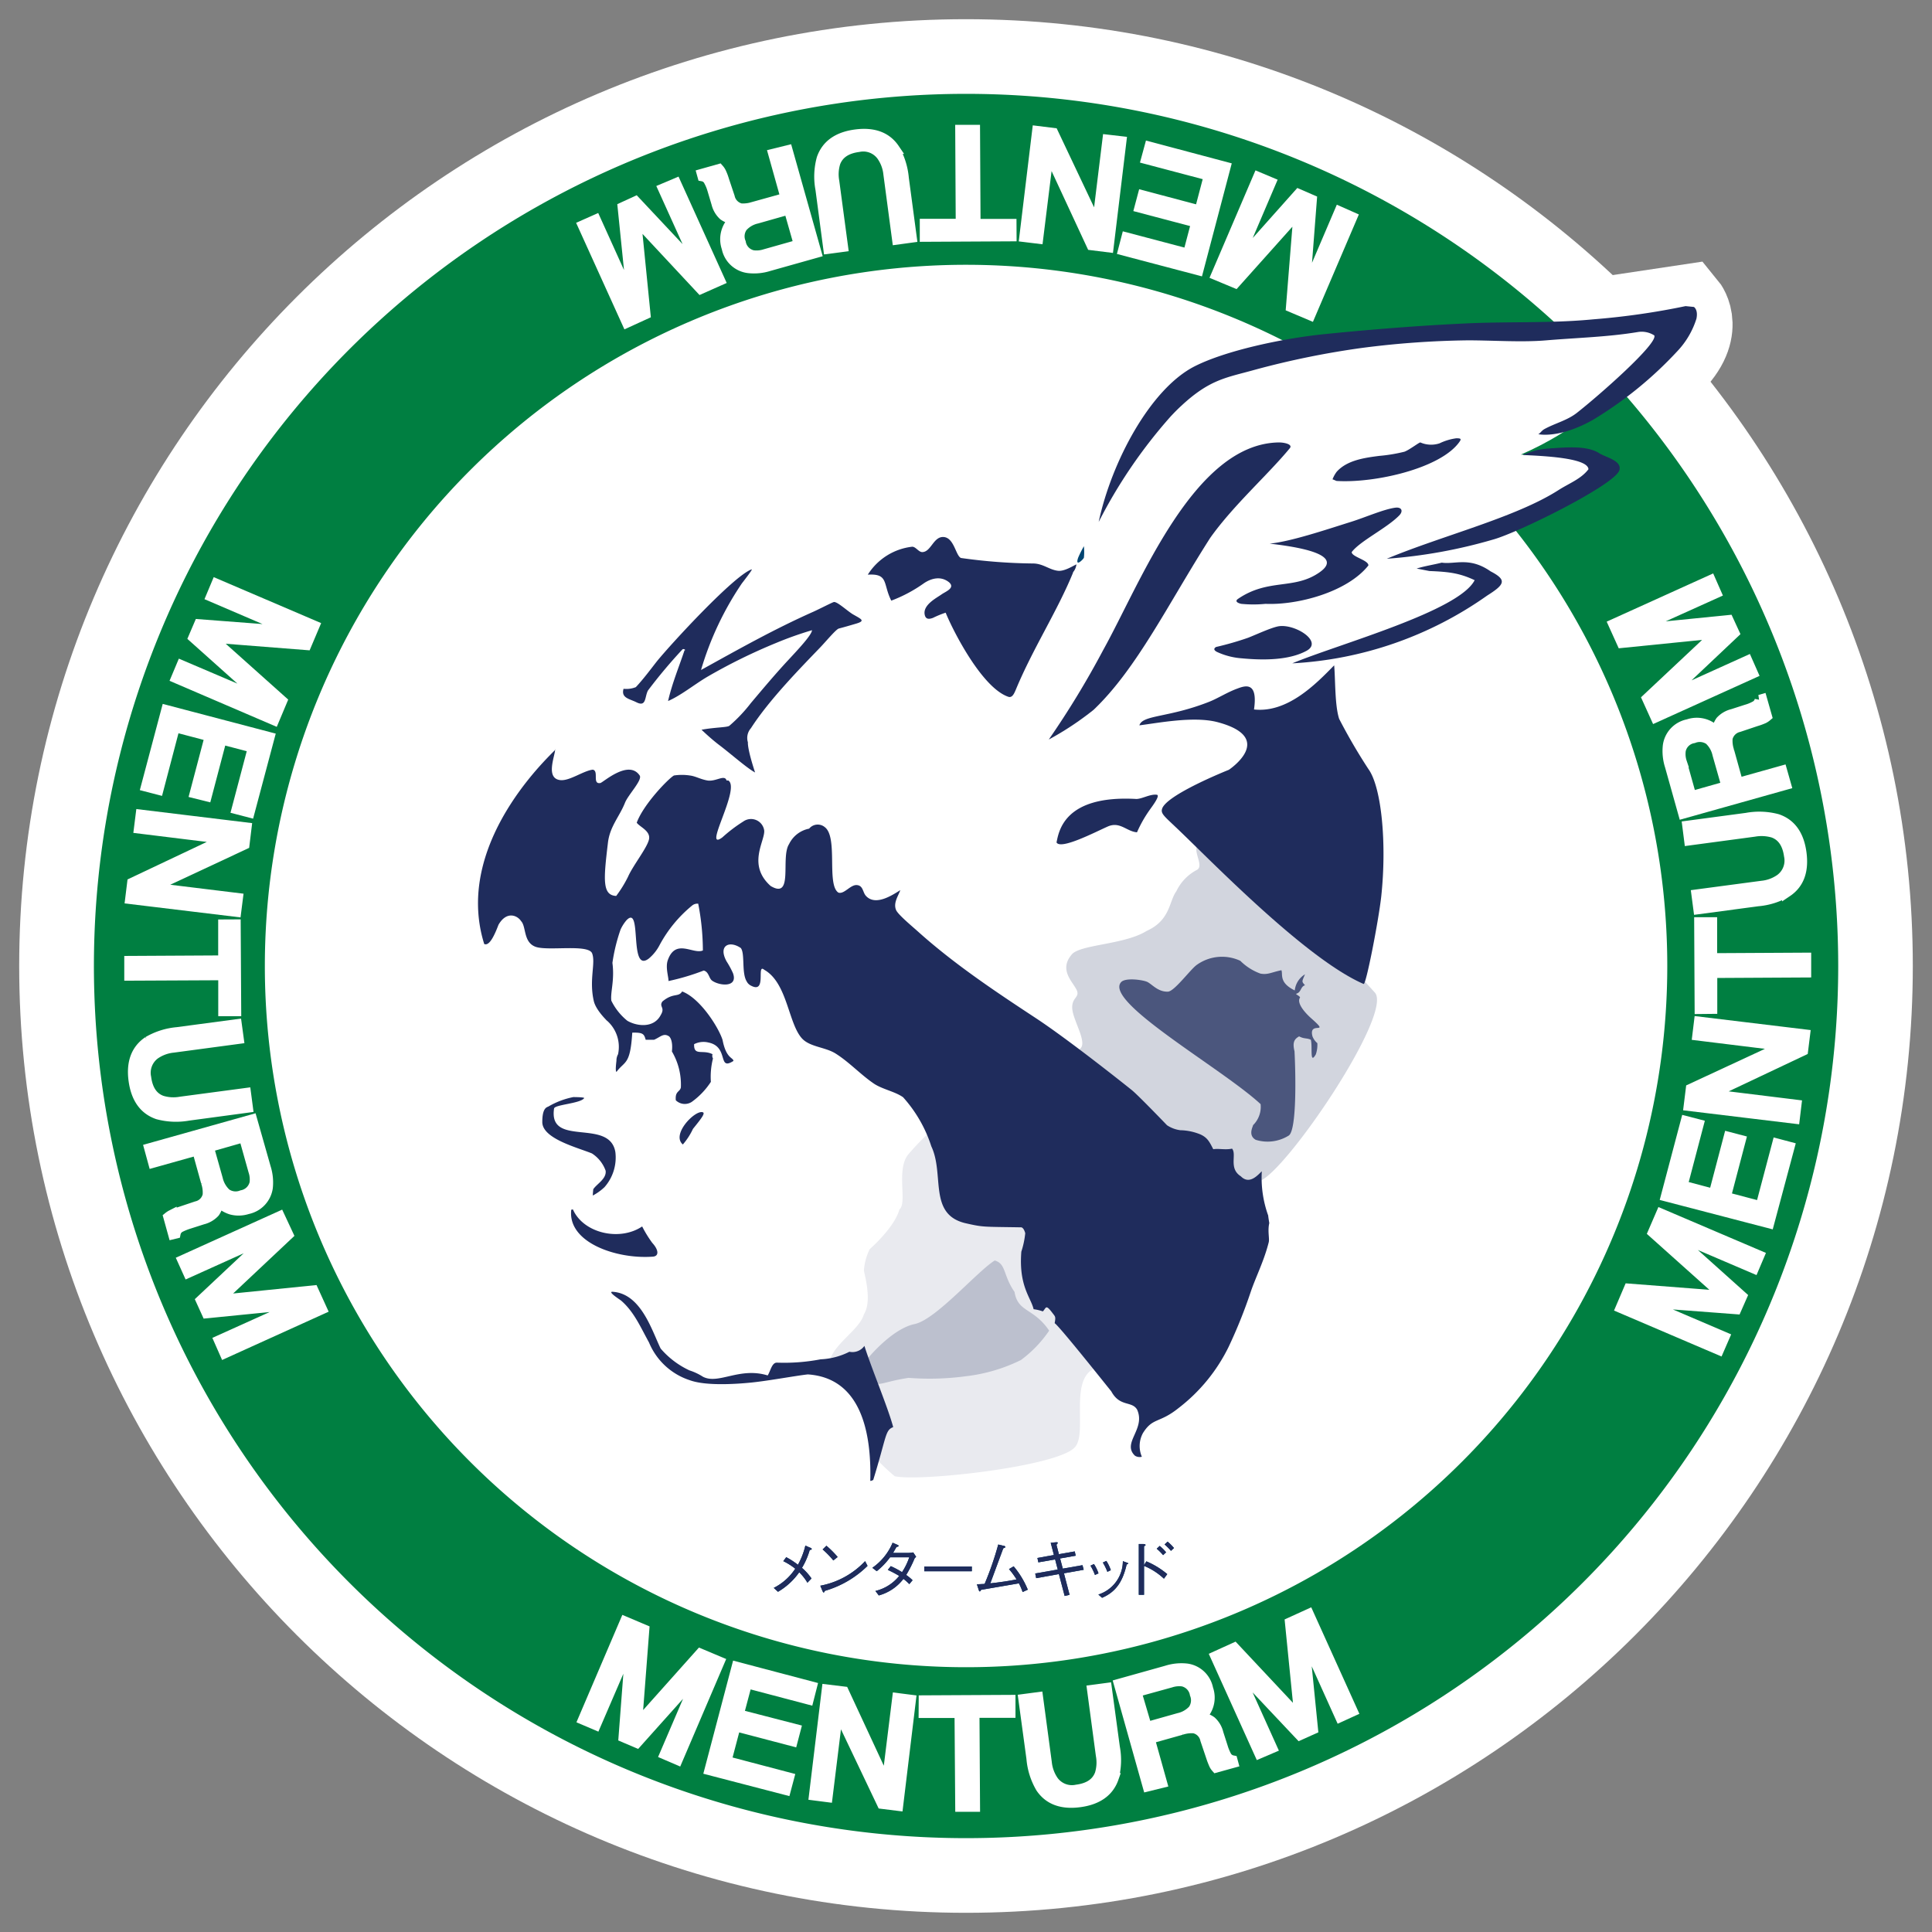
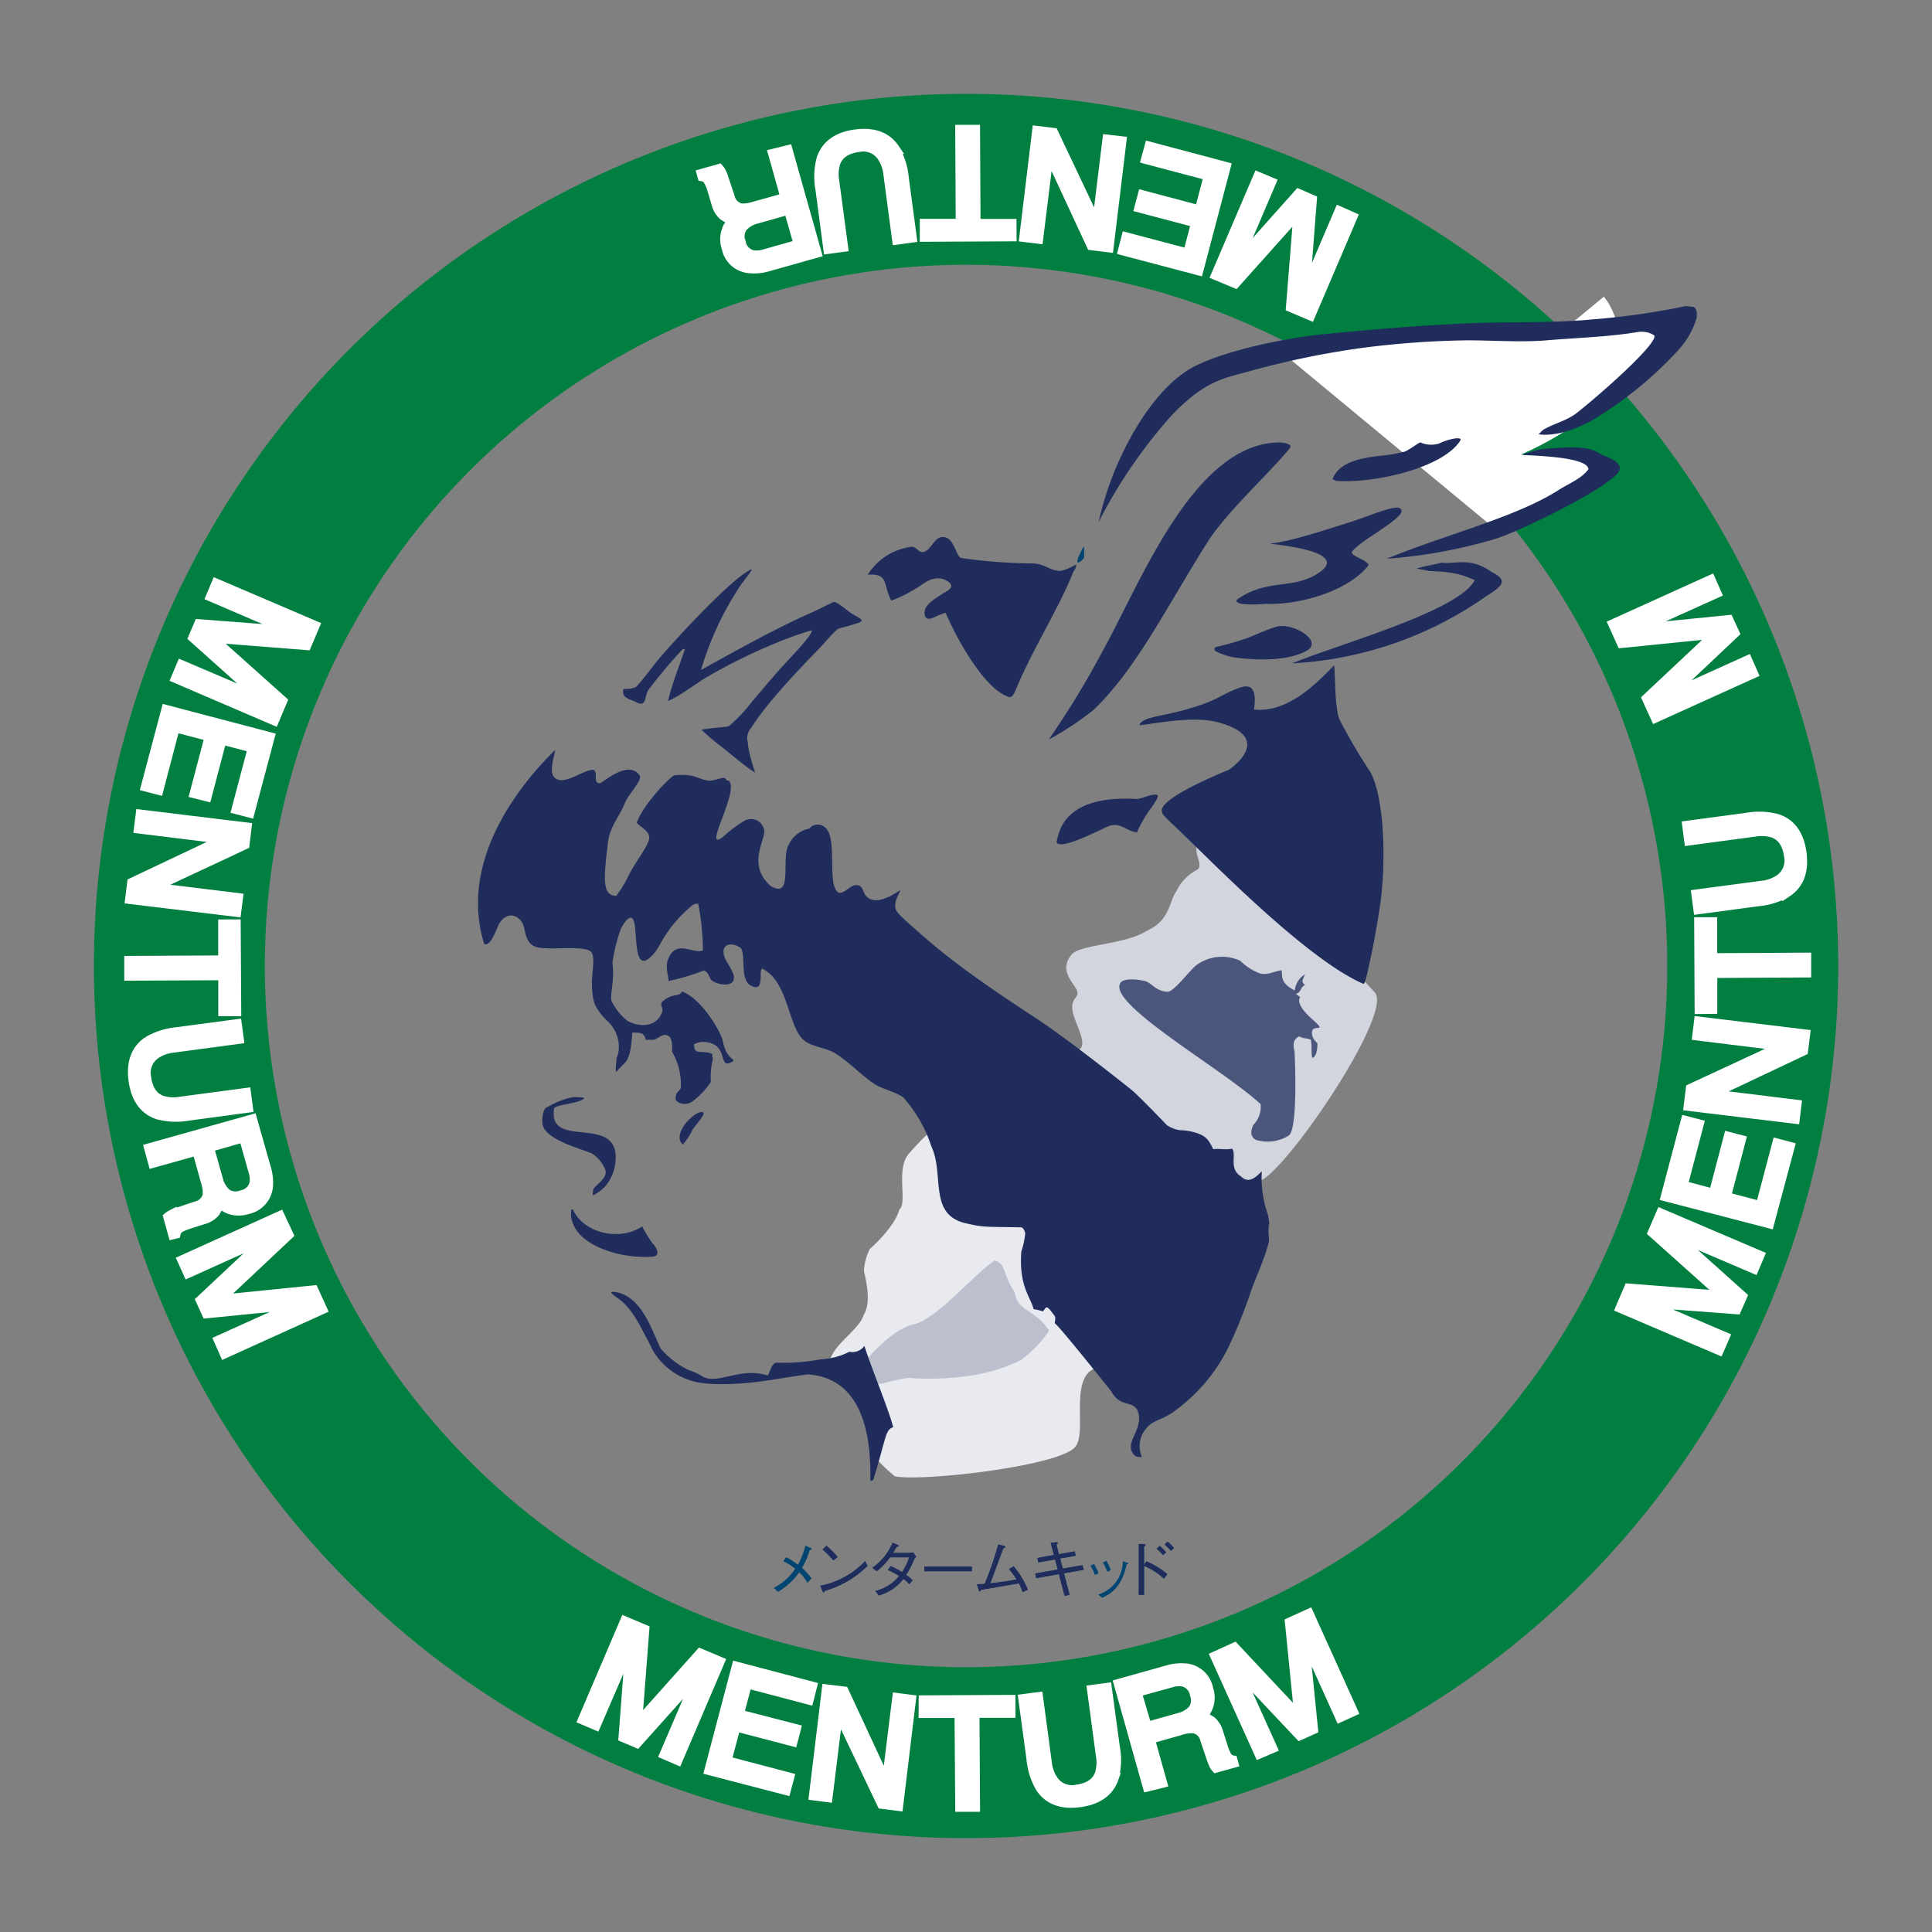
<svg xmlns="http://www.w3.org/2000/svg" id="レイヤー_1" data-name="レイヤー 1" viewBox="0 0 302 302">
  <rect x="0" y="0" width="302" height="302" fill="#808080" stroke="none" />
  <defs>
    <style>.cls-1,.cls-2,.cls-4{fill:#fff;}.cls-1,.cls-4{stroke:#fff;}.cls-1{stroke-width:12.95px;}.cls-3{fill:#007f41;}.cls-4{stroke-width:1.59px;}.cls-5{fill:#004471;}.cls-6{fill:#e9eaef;}.cls-7{fill:#bcc0ce;}.cls-8{fill:#d2d5de;}.cls-9{fill:#1f2c5c;}.cls-10{fill:#4b567d;}</style>
  </defs>
-   <path class="cls-1" d="M245.72,50.5l17.74-2.66s3.37,4.07-3,9.7" />
-   <path class="cls-2" d="M3,151C3,232.6,69.39,299,151,299s148-66.4,148-148S232.61,3,151,3,3,69.39,3,151Z" />
+   <path class="cls-1" d="M245.72,50.5s3.37,4.07-3,9.7" />
  <path class="cls-3" d="M151,14.67A136.33,136.33,0,1,0,287.34,151,136.34,136.34,0,0,0,151,14.67Zm0,245.94A109.61,109.61,0,1,1,260.62,151,109.61,109.61,0,0,1,151,260.61Z" />
  <path class="cls-4" d="M211.37,33.93l-6.56,15.34-3-1.27L203,33.15l-9.92,11.09L190.11,43l6.56-15.33,2,.84-3.87,9.06-.68,1.54c-.33.71-.67,1.48-1,2.32L203,30.34l2.05.89L203.91,46l.2-.47c.16-.37.4-1,.71-1.73s.54-1.35.69-1.69l3.87-9.06Z" />
  <path class="cls-4" d="M181.4,40.64m-1.71-17.7-.52,1.91,9.8,2.59-1.44,5.47-8.9-2.36-.5,1.88L187,34.77l-1.29,4.9-9.63-2.54-.52,2,11.76,3.1,4.25-16.13Z" />
  <path class="cls-4" d="M166.8,37.84m6.32-16-1.64,13.39-6.84-14.44-2.51-.31-2,16.56,2.14.26,1.66-13.41,6.7,14.43,2.65.33,2-16.56Z" />
  <path class="cls-4" d="M158.11,36.93,144.57,37V35l5.62,0-.08-14.69,2.29,0,.08,14.7,5.62,0Z" />
  <path class="cls-4" d="M142.51,37.13l-2.27.31-1.36-10.22a6,6,0,0,0-1.09-2.91,3.55,3.55,0,0,0-3.6-1.34c-1.91.25-3.11,1.08-3.62,2.46a6.18,6.18,0,0,0-.17,2.92l1.37,10.23-2.28.3-1.23-9.29a10.65,10.65,0,0,1,.19-4.81c.74-2.12,2.5-3.38,5.29-3.75s4.82.37,6.08,2.23a11.11,11.11,0,0,1,1.45,4.59ZM137,38" />
  <path class="cls-4" d="M124.88,38.24l-5.31,1.5a4.29,4.29,0,0,1-1.88.17,2.46,2.46,0,0,1-1.9-2,2.53,2.53,0,0,1,.28-2.45,4.22,4.22,0,0,1,2.24-1.3l5-1.42Zm-4-14.19,1.93,6.89-5,1.39a5.3,5.3,0,0,1-2,.26,2.34,2.34,0,0,1-1.75-1.79l-.88-2.63a8.09,8.09,0,0,0-.47-1.24,2.3,2.3,0,0,0-.33-.49l-2.66.75.1.36a1.36,1.36,0,0,1,1,.78,6.46,6.46,0,0,1,.54,1.32L112,31.8a3.74,3.74,0,0,0,1.09,1.86,3.42,3.42,0,0,0,1.7.62,4.12,4.12,0,0,0-1.19,4.47A3.94,3.94,0,0,0,117,41.9a7.71,7.71,0,0,0,3.19-.31l7.43-2.09-4.51-16Z" />
-   <path class="cls-4" d="M105.66,28.64l6.88,15.19-3,1.33L99.41,34.3l1.48,14.81L98,50.43l-6.89-15.2,2-.89,4.07,9,.67,1.55c.31.73.65,1.5,1,2.32L97.34,32.4l2-.92,10.17,10.84-.21-.47c-.18-.37-.44-.93-.8-1.69s-.62-1.31-.78-1.67l-4.07-9Z" />
  <path class="cls-4" d="M33.83,91.26l15.33,6.56-1.27,3L33,99.65l11.1,9.92-1.26,3L27.54,106l.84-2,9.05,3.86,1.55.69c.71.32,1.49.65,2.33,1l-11.07-9.9.88-2.06,14.81,1.13-.47-.21c-.37-.16-1-.39-1.72-.69s-1.35-.55-1.71-.71L33,93.24Z" />
  <path class="cls-4" d="M26,111l16.13,4.24L39,127l-2-.52,2.54-9.62-4.9-1.29-2.34,8.89L30.45,124l2.35-8.91-5.47-1.44-2.57,9.79-1.93-.5Zm14.56,10.21" />
  <path class="cls-4" d="M37.73,135.81m-16-6.31,13.41,1.65L20.67,138l-.31,2.52,16.55,2,.27-2.13-13.41-1.64L38.21,132l.32-2.64L22,127.35Z" />
  <path class="cls-4" d="M36.83,144.51l.08,13.54h-2l0-5.62-14.69.07v-2.28l14.68-.08,0-5.62Z" />
  <path class="cls-4" d="M37,160.11l.31,2.27-10.22,1.37a6.09,6.09,0,0,0-2.9,1.07,3.59,3.59,0,0,0-1.35,3.62c.25,1.9,1.07,3.11,2.45,3.61a6.22,6.22,0,0,0,2.93.17l10.22-1.36.3,2.27-9.28,1.25a11,11,0,0,1-4.8-.2c-2.14-.74-3.39-2.51-3.77-5.29s.38-4.82,2.25-6.09a11,11,0,0,1,4.58-1.45Zm.88,5.49" />
  <path class="cls-4" d="M38.13,177.74l1.49,5.31a4.17,4.17,0,0,1,.18,1.88,2.51,2.51,0,0,1-2,1.91,2.58,2.58,0,0,1-2.46-.28,4.45,4.45,0,0,1-1.3-2.25l-1.41-5Zm-14.18,4,6.88-1.93,1.39,5a5,5,0,0,1,.25,2,2.3,2.3,0,0,1-1.77,1.76l-2.65.89c-.62.21-1,.36-1.23.46a2.77,2.77,0,0,0-.49.32l.74,2.67.37-.09a1.41,1.41,0,0,1,.78-1,9.24,9.24,0,0,1,1.33-.53l2.13-.68a3.77,3.77,0,0,0,1.88-1.1,3.37,3.37,0,0,0,.59-1.7,4.58,4.58,0,0,0,2,1.26,4.49,4.49,0,0,0,2.53-.07,4,4,0,0,0,3.17-3.33,7.64,7.64,0,0,0-.32-3.17L39.4,175l-16.06,4.51Z" />
  <path class="cls-4" d="M28.53,197l15.19-6.87L45.06,193,34.19,203.22l14.8-1.5,1.33,2.92-15.2,6.89-.88-2,9-4.06c.3-.14.82-.36,1.55-.67l2.31-1-14.78,1.47-.91-2,10.83-10.17-.47.21c-.37.17-.93.42-1.69.79l-1.67.79-9,4.06Z" />
  <path class="cls-4" d="M91.15,268.8l6.55-15.33,3,1.27-1.14,14.85,9.91-11.1,3,1.26-6.56,15.34-2-.86,3.86-9c.13-.31.36-.83.68-1.54s.67-1.5,1-2.33l-9.91,11.07-2.06-.88,1.13-14.82-.21.47c-.16.37-.39.95-.7,1.72s-.54,1.36-.7,1.72l-3.88,9Z" />
  <path class="cls-4" d="M121.12,262.09m1.71,17.7.51-1.92-9.8-2.58,1.44-5.46,8.91,2.34.49-1.87L115.47,268l1.3-4.89,9.63,2.54.51-2-11.75-3.1-4.25,16.14Z" />
  <path class="cls-4" d="M127.25,280.64l2-16.54,2.64.32,6.71,14.44,1.66-13.42,2.12.27-2,16.56-2.5-.31L131,267.51l-1.65,13.4Zm8.46-15.76" />
  <path class="cls-4" d="M144.4,265.8l13.54-.07v2l-5.63,0,.09,14.69h-2.29L150,267.75l-5.61,0Z" />
  <path class="cls-4" d="M165.48,264.73m-4.24,10.15a10.81,10.81,0,0,0,1.45,4.58c1.27,1.87,3.3,2.61,6.08,2.24s4.56-1.63,5.3-3.75a10.78,10.78,0,0,0,.19-4.81L173,263.86l-2.28.3,1.37,10.22a6.17,6.17,0,0,1-.16,2.92c-.51,1.39-1.71,2.21-3.62,2.46a3.58,3.58,0,0,1-3.61-1.34,6.11,6.11,0,0,1-1.08-2.91l-1.37-10.21-2.27.3Z" />
  <path class="cls-4" d="M177.64,264.48,183,263a4.26,4.26,0,0,1,1.87-.18,2.48,2.48,0,0,1,1.91,2,2.6,2.6,0,0,1-.28,2.45,4.31,4.31,0,0,1-2.24,1.29l-5,1.41Zm4,14.2-1.93-6.89,4.95-1.39a5,5,0,0,1,2-.25,2.3,2.3,0,0,1,1.75,1.78l.89,2.64a12.5,12.5,0,0,0,.47,1.23,2,2,0,0,0,.32.49l2.67-.74-.1-.37a1.4,1.4,0,0,1-1-.79,7.65,7.65,0,0,1-.53-1.32l-.68-2.12a3.66,3.66,0,0,0-1.1-1.88,3.34,3.34,0,0,0-1.69-.62,4.08,4.08,0,0,0,1.18-4.47,3.93,3.93,0,0,0-3.32-3.15,7.66,7.66,0,0,0-3.18.32l-7.43,2.08,4.5,16Z" />
  <path class="cls-4" d="M196.86,274.09,190,258.91l2.95-1.34,10.18,10.86-1.48-14.8,2.92-1.33,6.87,15.2-1.95.89-4.06-9c-.14-.31-.37-.83-.68-1.56s-.65-1.49-1-2.31l1.48,14.78-2.05.92L193,260.42l.2.46c.17.37.45.94.8,1.69s.63,1.31.79,1.67l4.06,9Z" />
  <path class="cls-4" d="M268.69,211l-15.35-6.56,1.28-3,14.86,1.15-11.1-9.93,1.27-2.94L275,196.27l-.85,2-9.05-3.87-1.55-.68c-.72-.33-1.49-.67-2.32-1l11.07,9.92-.88,2-14.81-1.12.47.21,1.71.71c.79.3,1.35.54,1.72.69l9.05,3.87Z" />
  <path class="cls-4" d="M276.54,191.2,260.41,187l3.11-11.76,2,.52L263,185.34l4.89,1.29,2.34-8.9,1.87.49-2.34,8.9,5.46,1.44,2.59-9.79,1.92.51ZM262,181" />
  <path class="cls-4" d="M280.54,174.86l-16.56-2,.33-2.66,14.43-6.7-13.41-1.65.26-2.14,16.56,2-.31,2.51-14.44,6.83,13.4,1.65Zm-15.77-8.46" />
  <path class="cls-4" d="M265.69,157.71l-.07-13.54h2l0,5.62,14.7-.08V152l-14.68.08,0,5.61Z" />
  <path class="cls-4" d="M265.49,142.11l-.3-2.28,10.22-1.36a6,6,0,0,0,2.9-1.08,3.59,3.59,0,0,0,1.35-3.62c-.26-1.88-1.07-3.1-2.47-3.61a6.46,6.46,0,0,0-2.93-.17l-10.21,1.37-.29-2.27,9.27-1.24a10.88,10.88,0,0,1,4.8.19c2.14.73,3.39,2.5,3.76,5.29s-.36,4.82-2.23,6.08a10.76,10.76,0,0,1-4.59,1.46Zm-.87-5.5" />
-   <path class="cls-4" d="M264.38,124.47l-1.49-5.32a4.05,4.05,0,0,1-.17-1.86,2.44,2.44,0,0,1,2-1.91,2.63,2.63,0,0,1,2.47.27,4.33,4.33,0,0,1,1.28,2.26l1.42,5Zm14.18-4-6.88,1.93-1.39-5a5,5,0,0,1-.25-2,2.36,2.36,0,0,1,1.77-1.76l2.65-.89a9.92,9.92,0,0,0,1.24-.45,2.59,2.59,0,0,0,.49-.33l-.76-2.67-.35.1a1.39,1.39,0,0,1-.79,1,6.3,6.3,0,0,1-1.32.53l-2.14.69a3.73,3.73,0,0,0-1.87,1.09,3.41,3.41,0,0,0-.61,1.7,4.12,4.12,0,0,0-4.47-1.19,3.94,3.94,0,0,0-3.16,3.33,7.59,7.59,0,0,0,.32,3.19l2.08,7.42,16.06-4.51Z" />
  <path class="cls-4" d="M274,105.25l-15.2,6.88-1.33-2.94L268.32,99l-14.8,1.49-1.32-2.92,15.19-6.88.88,2-9,4.06-1.55.67-2.32,1,14.78-1.48.92,2L260.3,109.14l.46-.21c.38-.17,1-.43,1.7-.8s1.31-.63,1.67-.78l9-4.07Z" />
  <path class="cls-5" d="M122.9,243.41a12.17,12.17,0,0,1,1.83,1.19,11.93,11.93,0,0,0,1.16-3l.62.27c.17.07.41.16.37.29s-.27.06-.32.17a11.69,11.69,0,0,1-1.2,2.75,8.59,8.59,0,0,1,1.49,1.66l-.64.66a7.81,7.81,0,0,0-1.28-1.63,10.56,10.56,0,0,1-3.32,3.05l-.66-.61a8.7,8.7,0,0,0,3.36-3,10.13,10.13,0,0,0-1.87-1.18Z" />
  <path class="cls-5" d="M130.26,243.92a13.69,13.69,0,0,0-1.67-1.72l.59-.58a15.39,15.39,0,0,1,1.76,1.76Zm5.35.85a15.74,15.74,0,0,1-6.59,3.88c-.11,0-.16.25-.25.28s-.16-.15-.24-.32l-.3-.74a12.9,12.9,0,0,0,7-3.84Z" />
  <path class="cls-5" d="M143.21,243.35a2,2,0,0,0-.25.26,18,18,0,0,1-1.31,2.58,7.42,7.42,0,0,1,1,.82l-.51.61a8.72,8.72,0,0,0-.92-.82,7.25,7.25,0,0,1-3.85,2.59l-.53-.7a6.79,6.79,0,0,0,3.72-2.35,17.2,17.2,0,0,0-1.78-.94l.46-.59a13.84,13.84,0,0,1,1.76.94,9.8,9.8,0,0,0,1.13-2.32h-3a11.35,11.35,0,0,1-2.08,2.17l-.69-.53a9,9,0,0,0,3.17-3.92l.62.27c.13.06.37.14.31.26s-.29.08-.35.18l-.51.88h2.48a3.94,3.94,0,0,0,.67-.08Z" />
  <path class="cls-5" d="M144.48,245.61v-.74h7.43v.74Z" />
  <path class="cls-5" d="M159.85,248.86a9.11,9.11,0,0,0-.58-1.36l-5.82,1c-.14,0-.17.23-.28.26s-.17-.19-.22-.35l-.25-.76,1.21-.06a48.52,48.52,0,0,0,2.13-6.16l.77.19c.19,0,.37.11.34.22s-.31.13-.35.25l-2,5.41c1.4-.15,3.11-.4,4.1-.62a12.55,12.55,0,0,0-1.18-1.61l.73-.43a13.77,13.77,0,0,1,2.21,3.65Z" />
  <path class="cls-5" d="M168,242.51l.15.67-2.44.43.42,1.59,3.08-.54.19.72-3.09.55.88,3.36-.77.18-.9-3.42-3.55.64-.15-.73,3.52-.62-.41-1.58-2.62.46-.15-.69,2.58-.46-.5-1.91.7-.07c.17,0,.36-.06.4.06s-.21.25-.19.35l.37,1.44Z" />
  <path class="cls-5" d="M171,244.48a6.2,6.2,0,0,1,.71,1.46l-.55.25a8.6,8.6,0,0,0-.7-1.45Zm1.94-.49a6.78,6.78,0,0,1,.7,1.45l-.54.26a8.52,8.52,0,0,0-.71-1.45Zm-1.25,5.26a5.5,5.5,0,0,0,3.83-5.22l.5.19c.18.06.35.08.32.2s-.2.07-.23.15c-.57,2.39-1.47,4.17-3.84,5.19Z" />
  <path class="cls-5" d="M178.83,244.65h0v-2.88c0-.12.24-.16.24-.26s-.16-.16-.39-.16l-.67,0v7.94h.82v-4.52a10.15,10.15,0,0,1,3.11,2l.52-.71a12.58,12.58,0,0,0-3.27-2Zm3.45-2a7.79,7.79,0,0,0-1-1l-.47.44a7.58,7.58,0,0,1,1,1Zm1.23-.67a7.2,7.2,0,0,0-1-1l-.47.44a9.07,9.07,0,0,1,1,1Z" />
  <path class="cls-2" d="M199.94,54.72s54.13-5.08,60.31-4c0,0-5.82,13.08-22.52,20.34,28.42-.72-4,11.64-4,11.64Z" />
  <path class="cls-6" d="M136.85,227.9a32.91,32.91,0,0,0,3,2.85c3.87.91,26.07-1.56,28.27-4.65,1.79-2.27-.9-10.32,2.84-12.12,3.55-1.72,1-1.94,1-1.94l-10.84-22.59-15.49-12.78a44,44,0,0,0-3.62,3.74c-2,2.38-.13,7.61-1.42,8.65-.77,2.84-4.64,6.2-4.64,6.2a9,9,0,0,0-.9,3.23c0,.31.16.85.29,1.53.31,1.63.61,4-.3,5.43-.65,2.33-4.52,4.51-5.29,7.1C136.33,218.49,136.85,227.9,136.85,227.9Z" />
  <path class="cls-7" d="M135.7,212.28s.65,3.35,1.16,3.87,1.69-.25,5.17-.77a42.41,42.41,0,0,0,9-.26,26.17,26.17,0,0,0,8.56-2.53A19,19,0,0,0,164,208c-2.44-3.6-4.9-2.84-5.41-6.05-1.81-2.59-1.29-4.4-3.1-4.92-2.84,1.8-9.2,9.24-12.52,9.94C139.45,207.69,135.7,212.28,135.7,212.28Z" />
  <path class="cls-8" d="M169.13,165.3l13.82,12,4.77,1,1.81,2.32L194.3,185a12.66,12.66,0,0,0,2.59-.38c4.11-1.42,20.77-25.95,18.06-29.42-4-4.44-2.19-2.19-2.19-2.19s-24.14-21.56-24.65-21.31c-2.59.4.37,3.49-1,4.27a7.28,7.28,0,0,0-3.23,3.35c-1.16,1.56-.91,4.53-4.65,6.2-3.48,2.19-10.55,2.09-11.75,3.74-1.93,2.33.13,4.13.78,5.41s-.78,1.17-.65,3,2.32,5.16,1.3,6.19S169.13,165.3,169.13,165.3Z" />
  <path class="cls-9" d="M95.67,201.92c4.52.2,6.22,6.06,7.6,8.88a13.33,13.33,0,0,0,4.5,3.41,9.08,9.08,0,0,1,2.12,1c2.45,1.25,5.68-1.56,10.11-.21.43-.64.64-2,1.43-2a30.39,30.39,0,0,0,6.85-.52,10.91,10.91,0,0,0,4.49-1.18,2.29,2.29,0,0,0,2.35-.92c1.08,3.45,3.72,9.72,4.5,12.7-1.28.49-1,1.39-3.14,8.32,0-.15-.44.27-.44,0,.18-7.52-1.47-16-9.76-16.56-1.73.18-6.14,1-8.81,1.27s-7.2.53-9.64-.36a10.37,10.37,0,0,1-6.38-5.9c-1.33-2.4-2.31-4.76-4.34-6.53C96.79,203.07,95.09,202,95.67,201.92Z" />
  <path class="cls-9" d="M89.3,189.08c0,.06.24-.08.27,0,1.64,3.69,7.3,5,10.81,2.63a18,18,0,0,0,1.58,2.57c1,1.09,1.08,2.06.12,2.15C96.43,196.87,88.67,194.24,89.3,189.08Z" />
  <path class="cls-9" d="M109.75,173.84c.61.06,0,.85-1.43,2.62a10.51,10.51,0,0,1-1.58,2.44C104.92,177.37,108.48,173.66,109.75,173.84Z" />
  <path class="cls-9" d="M89.62,171.49s1.82,0,1.69.17c-.58.84-4.58,1-4.7,1.61-.94,6.17,8.66,1.43,9.58,6.81a7,7,0,0,1-1.7,5.49,8.19,8.19,0,0,1-1.83,1.31c0-.17.08-1.12.09-1,.53-.82,2.08-1.6,1.92-2.88a5.34,5.34,0,0,0-2.14-2.7c-2.26-.93-7.8-2.31-7.76-4.93,0-2.31.77-2.28,1-2.43A12.45,12.45,0,0,1,89.62,171.49Z" />
  <path class="cls-10" d="M193.88,150.19a8.57,8.57,0,0,0,3.15,2c1.15.21,1.66-.19,3.27-.53.28.61-.45,1.92,2.09,3.16a3.35,3.35,0,0,1,1.6-2.52c-.52,1.23-.52,1.1,0,1.71-.7.2-.56,1.06-1.32,1.31-.28.09.45.29.55.6-.6.86.77,2.38,1.68,3.2,3.26,2.88-.43.31.26,2.88a2.63,2.63,0,0,0,.76,1.06,4.59,4.59,0,0,1-.24,1.76c-1,1.71-.48-1.21-.78-2.3-.7-.3-1-.09-1.83-.52-.7.4-1.08.87-.72,2.32.17,3.18.4,12.36-.91,13.19a6.23,6.23,0,0,1-5.15.66c-1.31-.74-.35-2.2-.43-2.28a4,4,0,0,0,1.19-3.3c-6-5.57-24.59-16-21.8-19.07.66-.72,3.24-.37,4-.07s1.69,1.61,3.3,1.56c1,0,3.55-3.51,4.53-4.19A6.77,6.77,0,0,1,193.88,150.19Z" />
  <path class="cls-9" d="M180.82,124.23c.64.08-.86,2-1,2.22a19.62,19.62,0,0,0-2.09,3.65c-1.63-.12-2.66-1.75-4.58-.9s-7.37,3.69-8,2.48c.36-1.63,1.09-7.37,12.3-6.8C178.36,125,179.7,124.09,180.82,124.23Z" />
  <path class="cls-9" d="M86.78,117.17c-.07,1.11-1.52,4.49.78,4.77,1.45.18,3.6-1.45,5.1-1.63,1,.19-.13,2.31,1.18,2.09.43-.08,4.41-3.74,6.15-1.18.47.7-1.79,3-2.29,4.25-.87,2.2-2.4,3.73-2.68,6.34-.68,5.69-.89,8.13,1.3,8.24a18.78,18.78,0,0,0,1.85-3c.77-1.75,2.9-4.4,3.26-5.77s-1.42-2-1.9-2.68c1.06-2.9,5-6.94,5.82-7.38a8.24,8.24,0,0,1,2.48,0c.91.11,1.59.57,2.74.78,1.3.23,2.72-1,3,0h.27c2,1.23-4.14,11.28-.92,8.89a23.24,23.24,0,0,1,3.27-2.48,2.08,2.08,0,0,1,3.27,1.44c.1,1.67-2.68,5.35,1,8.64,3.64,2.18,1.52-4.43,2.88-6.54a4.42,4.42,0,0,1,3.14-2.42,1.73,1.73,0,0,1,2.48-.21c2.06,1.64.21,9,2.1,10.21.91.29,1.87-1.26,2.88-1.18s.9,1.14,1.43,1.7c1.49,1.61,4.1-.11,5.36-.91-.28.86-1.15,2-.65,3.13.32.71,2.39,2.43,3.33,3.27,5.67,5.1,12,9.33,18.51,13.61,5.74,3.78,16.13,12.15,15,11.25,1,.8,5.5,5.49,5.5,5.49a4.9,4.9,0,0,0,2.08.78,8.7,8.7,0,0,1,3.15.66c1.05.49,1.37,1.06,2,2.31.91-.14,1.87.14,2.94-.09.77.91-.58,3.09,1.37,4.32,1.38,1.42,2.73-.29,3.28-.78a17.37,17.37,0,0,0,1,6.92c0,.18.17,1.18.17,1.18-.29,1.2.06,2.45-.09,3-.73,2.9-2,5.38-2.78,7.65a77.79,77.79,0,0,1-3.49,8.7,27.05,27.05,0,0,1-7.85,9.58c-3,2.4-4,1.42-5.54,3.89a4.23,4.23,0,0,0-.17,3.7,1.35,1.35,0,0,1-1.09-.17c-2.07-2,1.72-4.14.35-7.19-.82-1.41-2.71-.37-4.05-2.88.53.7-8-10.08-8.84-10.64.18-1,.11-1-.29-1.52-1.15-1.53-1-.88-1.56-.32a6.65,6.65,0,0,0-1.44-.34c-.42-1.83-2.35-3.6-1.92-9a13.65,13.65,0,0,0,.61-2.88c-.14-.54-.39-.92-.66-.92-6.05-.1-5.85,0-8.75-.66-5.77-1.42-3.19-7.61-5.27-12a21.16,21.16,0,0,0-4.41-7.67c-1.25-.9-3.24-1.24-4.59-2.15-2.08-1.42-3.83-3.35-6-4.71-1.63-1-4-1-5.23-2.35-2.15-2.38-2.27-8.68-5.89-10.72-1.28-1.09.48,3.86-2.09,2.47a1.46,1.46,0,0,1-.65-.65c-.83-1.34-.24-4.34-.92-5.22-1.79-1.23-3.58-.39-2.23,2.08a13.73,13.73,0,0,1,1,1.84c.85,2.31-2.14,2-3.27,1.17-.5-.38-.49-1.37-1.3-1.57a36,36,0,0,1-5.5,1.64c0-.69-.49-2.11-.13-3.21,1.21-3.54,4-.9,5.5-1.57a38.56,38.56,0,0,0-.73-7.31,1.31,1.31,0,0,0-1,.33,20.46,20.46,0,0,0-5,6.07,6.93,6.93,0,0,1-1.69,2.15c-3.23,2.53-1-8.61-3.53-5.95a6.1,6.1,0,0,0-.92,1.45,27.78,27.78,0,0,0-1.27,5.2c.36,2.76-.34,4.56-.17,5.91a9.26,9.26,0,0,0,2.5,3.14c1.51.88,4.16,1.19,5.23-.91.73-1.2-.32-1.26.25-2.1,1.71-1.43,2.49-.61,3.09-1.57,2.85,1.07,5.74,5.7,6.32,7.59.57,2.95,1.66,2.71,1.7,3.27-2.53,1.62-.65-2.22-3.91-2.88a3.24,3.24,0,0,0-2.24.26c-.07,1.92,1.35.78,2.88,1.57a.78.78,0,0,0,.07.66,11.65,11.65,0,0,0-.33,3.66,11.77,11.77,0,0,1-3,3.14,2,2,0,0,1-2.48-.26c-.14-1.46.63-1.27.79-2a10.2,10.2,0,0,0-1.4-5.63c.2-1.82-.4-2.32-.43-2.35-.87-.59-1.34.08-2.36.52.1,0-1.3,0-1.31,0-.25-.88-.38-1.16-2.1-1.11-.31,5.12-1.16,4.37-2.47,6.14-.19-.16-.07-1.14,0-1.76a2,2,0,0,1,.25-1,5.46,5.46,0,0,0-1.95-5.44c1.27,1.11-1.42-1.06-1.84-2.88-.77-3.35.32-5.93-.26-7.45s-7-.31-8.89-1.05-1.39-3.14-2.22-4c-.57-.89-2.26-1.63-3.53.58-.56,1.47-1.39,3.39-2.23,3C70.46,130.82,88.15,116.25,86.78,117.17Z" />
  <path class="cls-9" d="M208.55,104c.2,2.27.09,6.26.78,8.37a88.76,88.76,0,0,0,4.57,7.84c2.07,2.85,2.9,11.73,2,20-.44,3.86-2.37,13.76-2.74,13.6-8.91-3.84-23.6-19-28.91-24.07-2.18-2.09-2.82-2.52-2.61-3.27.56-2.21,10.45-6.14,10.45-6.14s7.54-5-1.82-7.46c-3.7-.95-9.2.14-12.17.51.53-1.66,4.48-1.16,10.86-3.66,1.43-.56,2.83-1.49,4.44-2.08,1.13-.42,3.28-1.25,2.62,3.26C201.22,111.47,205.63,107,208.55,104Z" />
  <path class="cls-9" d="M199.65,97.94c2.51-.62,7.31,2.31,4.58,3.79s-6.67,1.5-10.07,1.18a11.15,11.15,0,0,1-3.92-1c-.86-.44-.14-.78-.14-.78a47.8,47.8,0,0,0,5-1.44C196.42,99.17,198.4,98.24,199.65,97.94Z" />
  <path class="cls-9" d="M117.5,89c.25-.08-1.47,2.1-1.56,2.23a48.45,48.45,0,0,0-6.36,13.5c6.13-3.39,11.47-6.4,17.61-9.13.82-.37,2.87-1.42,3.14-1.49.54-.13,2.3,1.57,3.14,2,1.16.67,1.83.93.4,1.36-1.15.34-1.84.54-2.75.78-.43.11-2,2-2.84,2.88-3,3.13-8,8.19-10.9,12.7a2.3,2.3,0,0,0-.47,2.21s-.14.87,1.12,4.71c-1.29-.69-3.88-3-5.75-4.4-.89-.69-1.79-1.49-2.62-2.28,2.07-.39,4-.35,4.35-.62a23.7,23.7,0,0,0,3.37-3.56c1.9-2.25,3.9-4.64,5.92-6.8,1.32-1.43,3.6-3.83,3.63-4.58a54.94,54.94,0,0,0-5.63,2,87.69,87.69,0,0,0-10.73,5.28c-2,1.18-4.14,2.93-6.14,3.79.63-2.77,1.76-5.48,2.57-7.93.29,0-.16-.33-.34-.12a80.44,80.44,0,0,0-5.37,6.4c-.54,1-.22,2.65-1.82,1.84-1.07-.54-2.42-.66-2-2.1a4,4,0,0,0,1.92-.26c1.16-1.23,2.33-2.81,3.31-4.06C105,100.53,114.79,89.91,117.5,89Z" />
  <path class="cls-9" d="M233,89.31c2.64,1.36,2.17,2.08-.54,3.79A58.11,58.11,0,0,1,202,103.69c7.42-3.07,26.05-8.15,28.51-13-2.34-1.1-4-1.31-7.07-1.43l-2-.39c1.39-.42,2.53-.57,3.93-.92C227.45,88.26,229.7,87,233,89.31Z" />
  <path class="cls-5" d="M169.43,85.38a9,9,0,0,1,0,1.8c-.12.29-1.43,1.56-.9,0A17.45,17.45,0,0,1,169.43,85.38Z" />
  <path class="cls-9" d="M147.46,83.94c1.69.07,1.92,2.91,2.75,3.28a85.83,85.83,0,0,0,11.27.86c1.55,0,2.56,1,3.9,1.14,1,.12,2.39-.79,2.88-1a2.28,2.28,0,0,1-.53,1.23s0,0,0,.07c-2.45,6-6.26,11.83-8.92,18.23-.25.58-.55,1.38-1.19,1.17-4.11-1.39-8.64-10.29-9.8-13.15a15.37,15.37,0,0,0-2,.82c-.41.14-1.09.36-1.27-.48-.34-1.54,1.83-2.63,2.62-3.19.6-.44,2.22-1,1.17-1.91-1.25-1-2.74-.64-3.93.17a22.29,22.29,0,0,1-5.09,2.71c-1.33-2.62-.39-4.27-3.67-4.06a9.45,9.45,0,0,1,6.94-4.37c.56,0,1,.83,1.56.84C145.53,86.3,145.89,83.88,147.46,83.94Z" />
  <path class="cls-9" d="M218.1,79.36c1-.13,1.27.52.65,1.18-1.92,2-6.13,4-7.46,5.76,0,.75,2.65,1.26,2.61,2.09-3.33,4.19-11.11,6.22-16.08,6a19.27,19.27,0,0,1-3.8,0c-.65-.15-1-.43-.51-.77,4.8-3.28,8.8-1.35,12.8-4.19,2.61-1.85.8-3.47-7.84-4.45,3.32-.34,8.59-2.11,12.69-3.4C213.41,80.88,216.26,79.61,218.1,79.36Z" />
  <path class="cls-9" d="M242.68,70.07c2.77-.2,5.56-.35,7.33.79,1,.64,3.53,1.13,3.13,2.62-.6,2.25-15.81,9.78-19.75,10.86a79.6,79.6,0,0,1-16.61,3c8.65-3.61,20.13-6.44,26.82-10.72,1.68-1.08,3.54-1.74,4.7-3.27-.1-1.82-7.4-2.09-10.32-2.23a23.59,23.59,0,0,1,2.34-.78A18.25,18.25,0,0,1,242.68,70.07Z" />
  <path class="cls-9" d="M199.91,69.16c.9,0,2.21.31,1.7.91-3.4,4.13-8.81,8.9-12.43,14-6.47,10.11-11.43,20.42-18.24,26.89a47.16,47.16,0,0,1-7,4.64,138.45,138.45,0,0,0,8.51-14C178.27,91.15,186.58,69.34,199.91,69.16Z" />
  <path class="cls-9" d="M227.64,68.51c.65,0,.84.06.52.52-2.89,4.18-13.26,6.52-19.22,6.15-.07,0-.49-.22-.65-.25a4.9,4.9,0,0,1,.65-1.18c1.65-1.85,4.47-2.2,6.67-2.49a25,25,0,0,0,3.92-.65c.74-.26,2.32-1.48,2.49-1.45a4.2,4.2,0,0,0,3,.14A8.64,8.64,0,0,1,227.64,68.51Z" />
  <path class="cls-9" d="M263.48,47.85l1.3.13s.69.4.4,1.83a13.06,13.06,0,0,1-3,5.1A60.64,60.64,0,0,1,249,65.63c-5.44,3.06-8.64,2.22-8.64,2.22.24.13.55-.51,1.06-.78,1.68-.92,3.47-1.32,5-2.48,3.54-2.77,12.79-10.91,12.17-12.16a3.67,3.67,0,0,0-2.62-.52c-4.69.77-9.35.88-14.26,1.29-3.8.33-8.29,0-12.28,0a140.15,140.15,0,0,0-16.49,1.18,133,133,0,0,0-16.75,3.41c-4.4,1.24-7,1.43-11.51,5.62-.61.56-1.12,1.08-1.69,1.69a78.46,78.46,0,0,0-11.25,16.49c2-9.37,8.05-20.79,15-24.33,4.79-2.43,13.5-4.31,20-5,6-.61,13.87-1.3,22.11-1.69,6.78-.34,13.52,0,20.27-.66A114.71,114.71,0,0,0,263.48,47.85Z" />
-   <path class="cls-9" d="M122.9,243.41a12.17,12.17,0,0,1,1.83,1.19,11.93,11.93,0,0,0,1.16-3l.62.27c.17.07.41.16.37.29s-.27.06-.32.17a11.69,11.69,0,0,1-1.2,2.75,8.59,8.59,0,0,1,1.49,1.66l-.64.66a7.81,7.81,0,0,0-1.28-1.63,10.56,10.56,0,0,1-3.32,3.05l-.66-.61a8.7,8.7,0,0,0,3.36-3,10.13,10.13,0,0,0-1.87-1.18Z" />
  <path class="cls-9" d="M130.26,243.92a13.69,13.69,0,0,0-1.67-1.72l.59-.58a15.39,15.39,0,0,1,1.76,1.76Zm5.35.85a15.74,15.74,0,0,1-6.59,3.88c-.11,0-.16.25-.25.28s-.16-.15-.24-.32l-.3-.74a12.9,12.9,0,0,0,7-3.84Z" />
  <path class="cls-9" d="M143.21,243.35a2,2,0,0,0-.25.26,18,18,0,0,1-1.31,2.58,7.42,7.42,0,0,1,1,.82l-.51.61a8.72,8.72,0,0,0-.92-.82,7.25,7.25,0,0,1-3.85,2.59l-.53-.7a6.79,6.79,0,0,0,3.72-2.35,17.2,17.2,0,0,0-1.78-.94l.46-.59a13.84,13.84,0,0,1,1.76.94,9.8,9.8,0,0,0,1.13-2.32h-3a11.35,11.35,0,0,1-2.08,2.17l-.69-.53a9,9,0,0,0,3.17-3.92l.62.27c.13.06.37.14.31.26s-.29.08-.35.18l-.51.88h2.48a3.94,3.94,0,0,0,.67-.08Z" />
  <path class="cls-9" d="M144.48,245.61v-.74h7.43v.74Z" />
  <path class="cls-9" d="M159.85,248.86a9.11,9.11,0,0,0-.58-1.36l-5.82,1c-.14,0-.17.23-.28.26s-.17-.19-.22-.35l-.25-.76,1.21-.06a48.52,48.52,0,0,0,2.13-6.16l.77.19c.19,0,.37.11.34.22s-.31.13-.35.25l-2,5.41c1.4-.15,3.11-.4,4.1-.62a12.55,12.55,0,0,0-1.18-1.61l.73-.43a13.77,13.77,0,0,1,2.21,3.65Z" />
  <path class="cls-9" d="M168,242.51l.15.67-2.44.43.42,1.59,3.08-.54.19.72-3.09.55.88,3.36-.77.18-.9-3.42-3.55.64-.15-.73,3.52-.62-.41-1.58-2.62.46-.15-.69,2.58-.46-.5-1.91.7-.07c.17,0,.36-.06.4.06s-.21.25-.19.35l.37,1.44Z" />
-   <path class="cls-9" d="M171,244.48a6.2,6.2,0,0,1,.71,1.46l-.55.25a8.6,8.6,0,0,0-.7-1.45Zm1.94-.49a6.78,6.78,0,0,1,.7,1.45l-.54.26a8.52,8.52,0,0,0-.71-1.45Zm-1.25,5.26a5.5,5.5,0,0,0,3.83-5.22l.5.19c.18.06.35.08.32.2s-.2.07-.23.15c-.57,2.39-1.47,4.17-3.84,5.19Z" />
  <path class="cls-9" d="M178.83,244.65h0v-2.88c0-.12.24-.16.24-.26s-.16-.16-.39-.16l-.67,0v7.94h.82v-4.52a10.15,10.15,0,0,1,3.11,2l.52-.71a12.58,12.58,0,0,0-3.27-2Zm3.45-2a7.79,7.79,0,0,0-1-1l-.47.44a7.58,7.58,0,0,1,1,1Zm1.23-.67a7.2,7.2,0,0,0-1-1l-.47.44a9.07,9.07,0,0,1,1,1Z" />
</svg>